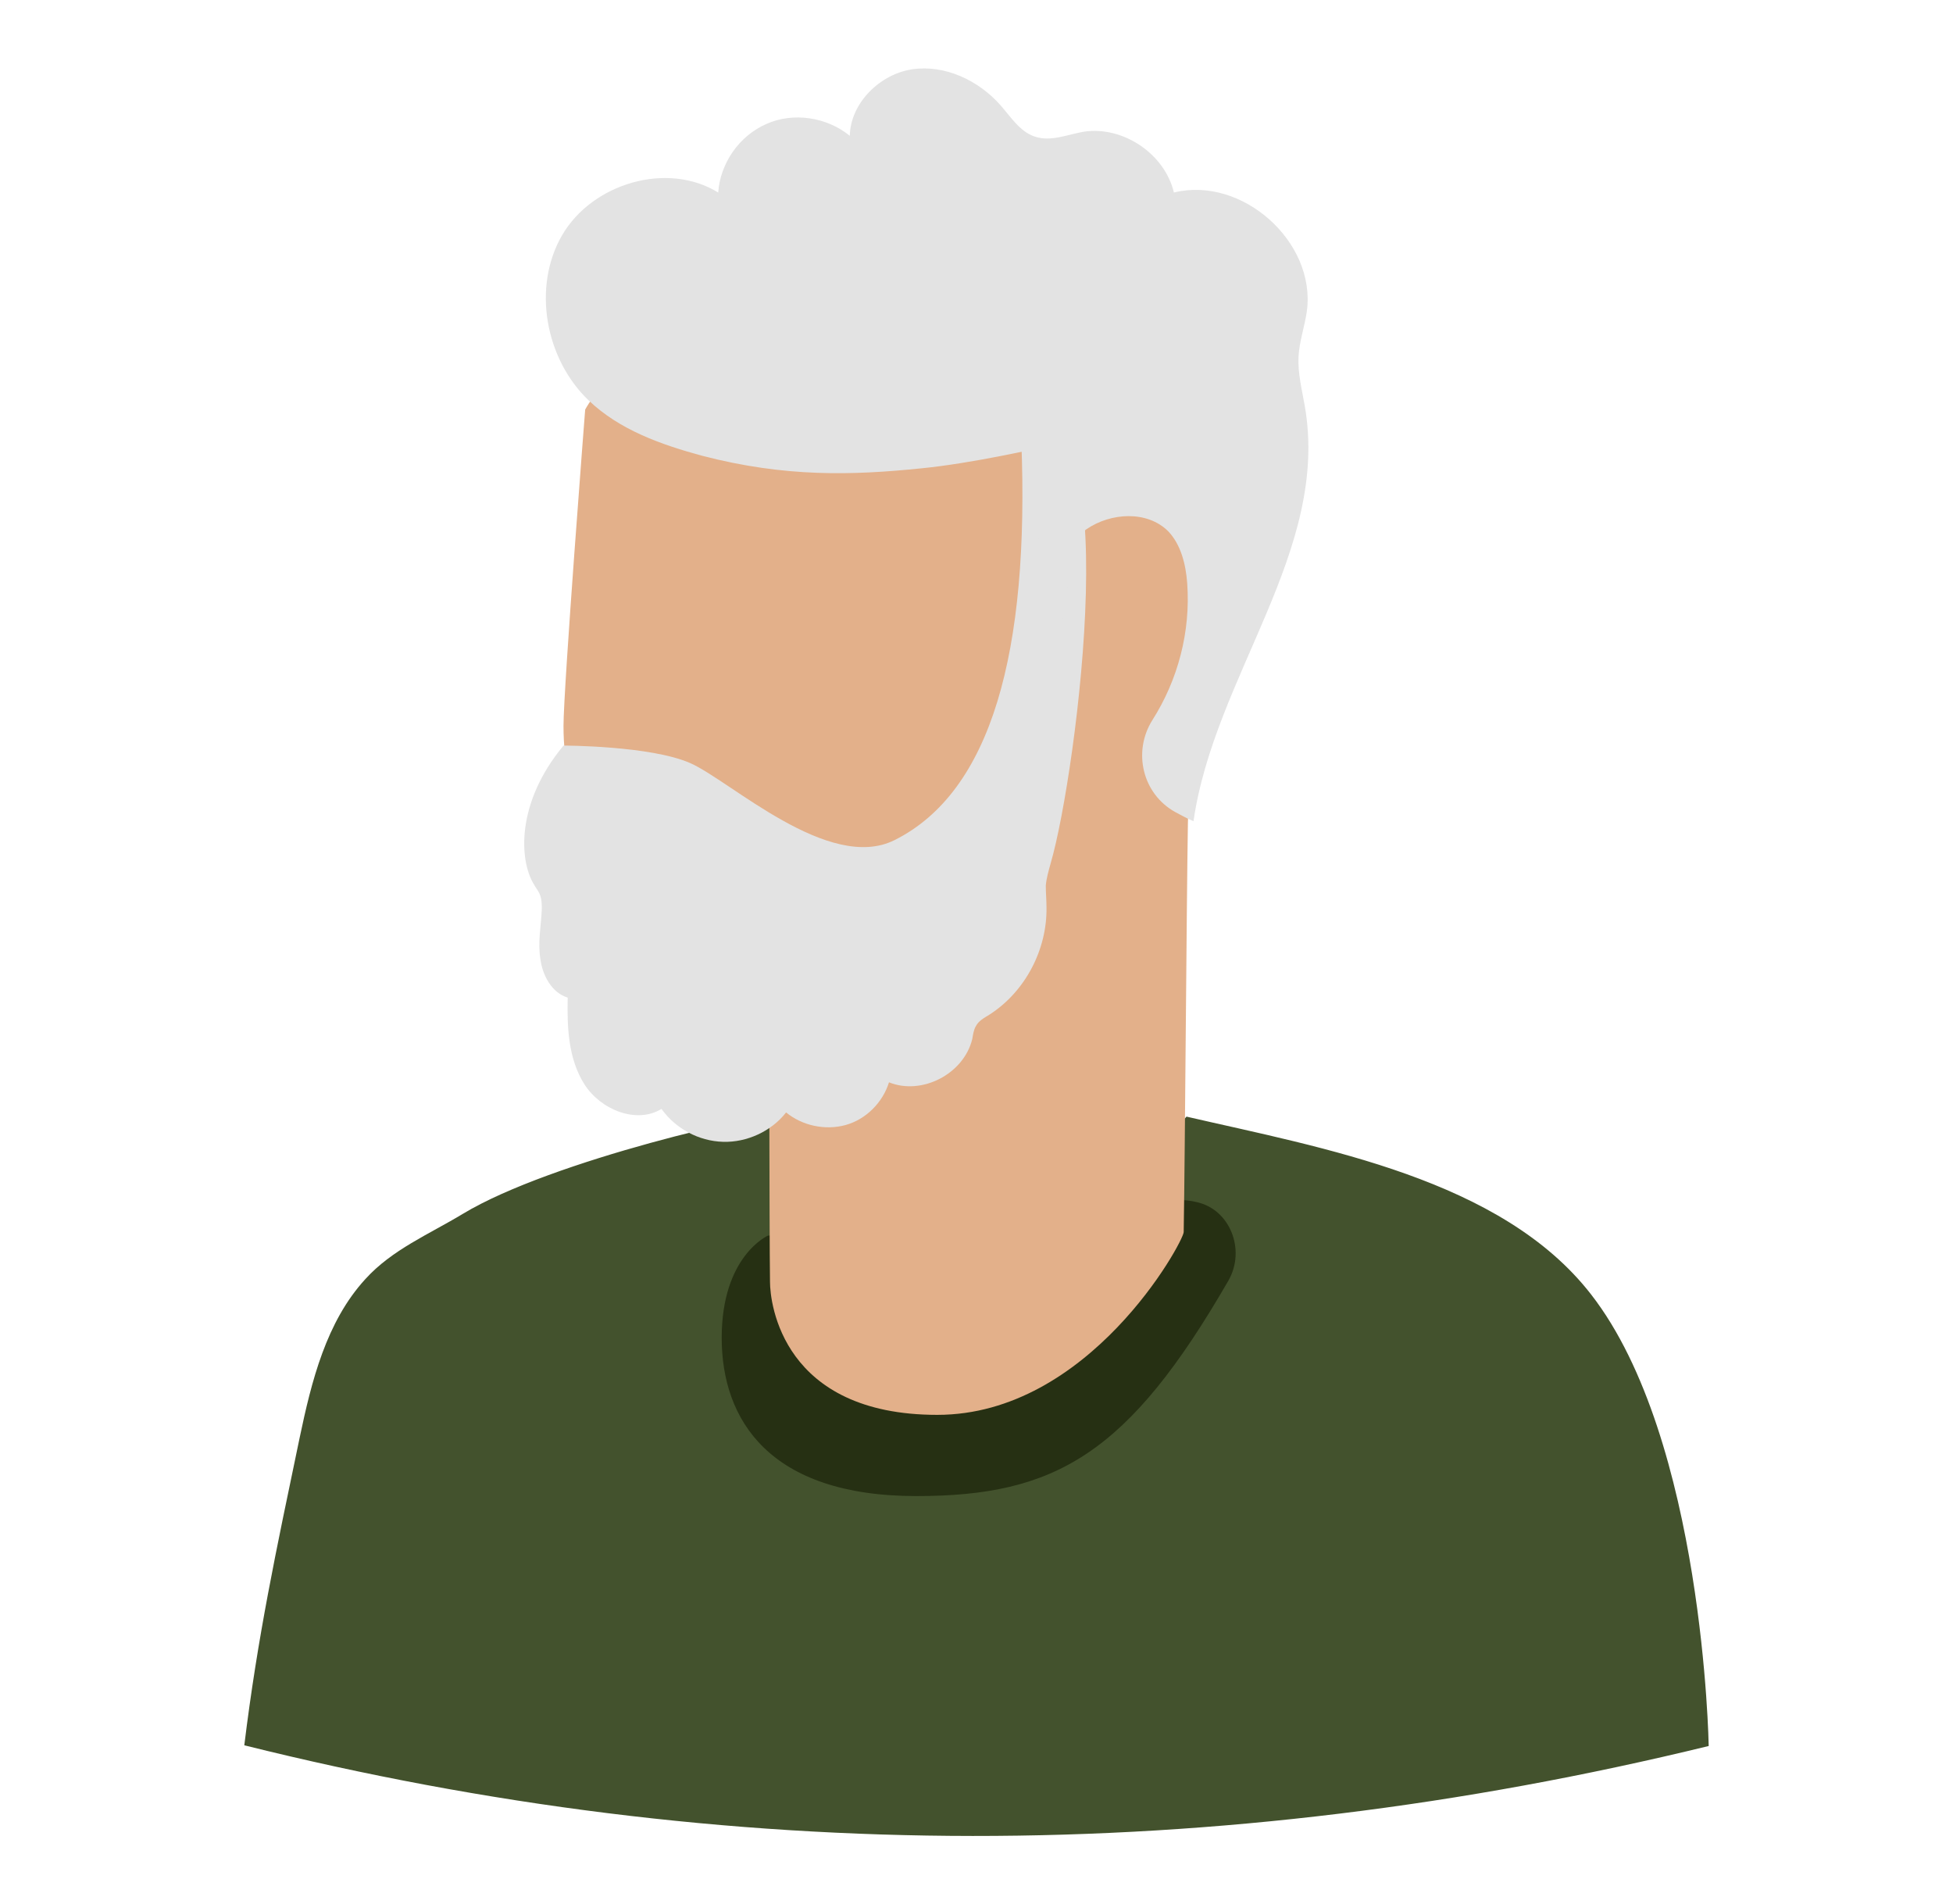
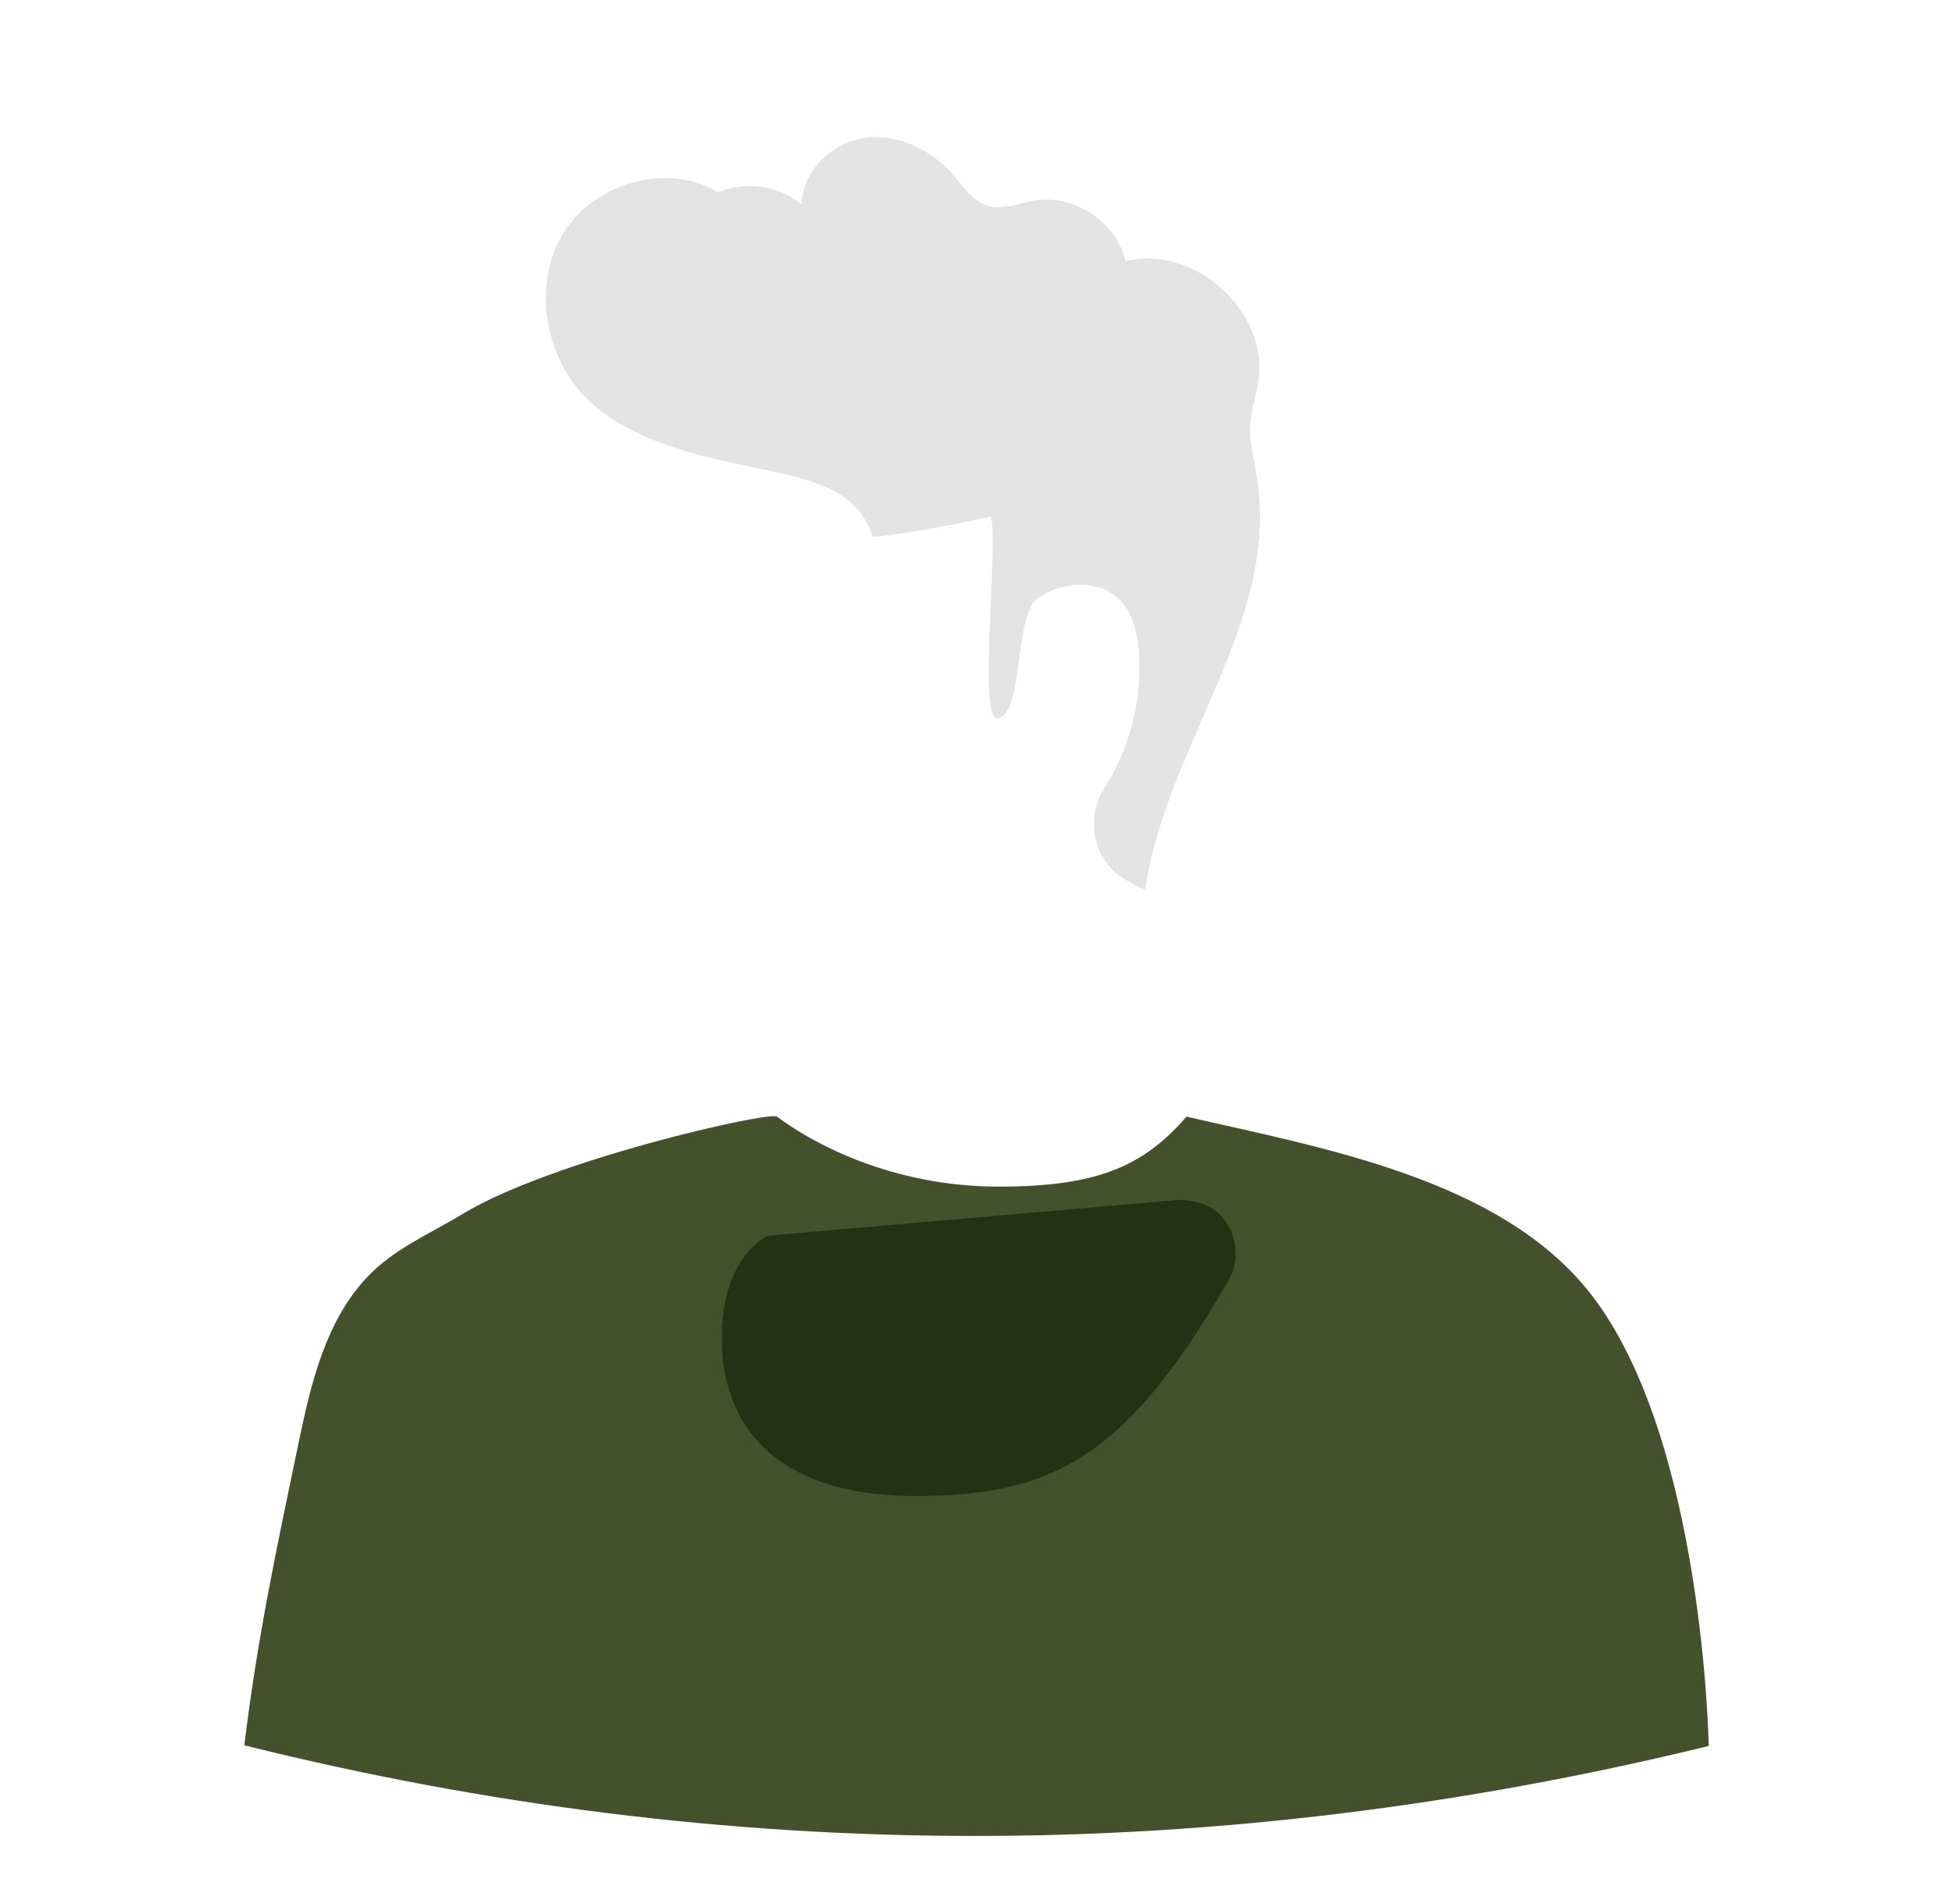
<svg xmlns="http://www.w3.org/2000/svg" version="1.1" id="Layer_1" x="0px" y="0px" viewBox="0 0 279 272" style="enable-background:new 0 0 279 272;" xml:space="preserve">
  <style type="text/css"> .st0{fill:#43522D;} .st1{fill:#263013;} .st2{fill:#E3B08A;} .st3{fill:#E3E3E3;} </style>
  <desc>Created with Sketch.</desc>
  <g>
    <path class="st0" d="M227.3,184.9c-12.8-16.5-38.3-20.9-57.8-25.4c-6,6.9-12.4,10-26.8,10c-15.4,0-26.8-6.3-31.7-10 c-1.1-0.8-32.2,6.2-44.9,13.9c-4.8,2.9-10.1,5.1-13.9,9.3c-5.6,6.1-7.7,14.6-9.4,22.7c-3.4,16.3-6,28.4-7.9,43.9 c69,17.2,138.7,17.3,209.2,0.1C244.1,249.4,243.4,205.6,227.3,184.9z" />
    <path class="st1" d="M109.7,176.5c0,0-6.6,2.9-6.6,14.6c0,11.7,6.8,22.6,27.8,22.6c19.9,0,30.3-6,44.6-30.8 c2.5-4.4,0.2-10.2-4.6-11.2c-0.8-0.2-1.7-0.3-2.6-0.3L109.7,176.5z" />
    <g>
-       <path class="st2" d="M80.5,103.7c0,5.4,1.1,11,4.4,15.3c2.8,3.6,6.8,6,10.8,8.3c4.4,2.5,9.1,5.2,14.1,4.9c0.1,6.8,0.1,44,0.2,50.9 c0,3.1,1.8,19,23.9,19c21.7,0,35.1-24.6,35.2-26.1c0.2-12.1,0.4-46.2,0.6-58.3c0.1-3.7,0.1-7.5,1.1-11.1c1-3.8,2.9-7.3,3.9-11 c0.9-3.3,1-6.7,1-10.1c0-4.6-0.2-9.3-1.5-13.8c-2.1-7.3-7.1-13.6-13.1-18.1c-6.1-4.6-13.2-7.5-20.5-9.6 c-12.9-3.7-26.9-4.7-40.1-1.5c-4.4,1.1-14.5,11.6-16.9,16C83.6,58.4,80.5,98.3,80.5,103.7z" />
-     </g>
-     <path class="st3" d="M80.5,106.5c-6.8,8.2-6.3,16.3-4.3,19.7c0.3,0.6,0.8,1.1,1,1.8c0.2,0.6,0.2,1.2,0.2,1.9 c-0.1,2.4-0.6,4.7-0.2,7.1c0.3,2.3,1.6,4.8,3.9,5.5c-0.1,4.3,0.1,8.8,2.4,12.4s7.4,5.7,11,3.5c2,2.8,5.3,4.6,8.8,4.7 c3.4,0.1,6.9-1.5,9-4.2c2.3,1.9,5.6,2.6,8.5,1.8c2.9-0.8,5.3-3.2,6.2-6.1c4.7,1.9,10.7-1.2,11.9-6.2c0.1-0.6,0.2-1.3,0.5-1.8 c0.4-0.8,1.2-1.2,2-1.7c5.1-3.3,8.2-9.3,8.1-15.3c0-1-0.1-2.1-0.1-3.1c0.1-1.1,0.4-2.1,0.7-3.2c3.8-13,11-69.8-4.2-60.4 c1.2,30.3-4.3,50.2-18.1,57.1c-9.4,4.7-23.5-8.5-29.2-11C92.9,106.5,80.5,106.5,80.5,106.5z" />
-     <path class="st3" d="M100.3,65.1c-5.9-1.6-11.8-3.7-16.2-7.9c-6.2-5.9-8.1-16.2-3.8-23.6s15-10.6,22.3-6.1c0.3-4.2,3-8.1,6.9-9.8 c3.8-1.7,8.6-1,11.9,1.7c0.1-4.7,4.3-8.8,8.9-9.5c4.7-0.7,9.5,1.6,12.6,5.1c1.5,1.7,2.8,3.8,4.9,4.5c2.3,0.8,4.7-0.3,7.1-0.7 c5.6-0.8,11.5,3.2,12.8,8.7c9.7-2.4,20.3,7,19,16.9c-0.3,2.2-1.1,4.4-1.2,6.6c-0.1,2.4,0.5,4.7,0.9,7c3.6,20.7-12.9,38.5-15.9,59.3 c-1-0.4-1.8-0.9-2.6-1.3c-4.7-2.6-6.1-8.6-3.3-13.1c3.7-5.8,5.5-12.7,5-19.6c-0.2-2.7-0.9-5.5-2.7-7.4c-3-3-8.2-2.7-11.7-0.3 c-3.5,2.4-2,16.7-5.8,17.2c-2.9,0.5,0.3-26.3-1-28.8c0,0-9.6,2.2-16.8,2.9C121.8,67.9,112.2,68.2,100.3,65.1z" />
+       </g>
+     <path class="st3" d="M100.3,65.1c-5.9-1.6-11.8-3.7-16.2-7.9c-6.2-5.9-8.1-16.2-3.8-23.6s15-10.6,22.3-6.1c3.8-1.7,8.6-1,11.9,1.7c0.1-4.7,4.3-8.8,8.9-9.5c4.7-0.7,9.5,1.6,12.6,5.1c1.5,1.7,2.8,3.8,4.9,4.5c2.3,0.8,4.7-0.3,7.1-0.7 c5.6-0.8,11.5,3.2,12.8,8.7c9.7-2.4,20.3,7,19,16.9c-0.3,2.2-1.1,4.4-1.2,6.6c-0.1,2.4,0.5,4.7,0.9,7c3.6,20.7-12.9,38.5-15.9,59.3 c-1-0.4-1.8-0.9-2.6-1.3c-4.7-2.6-6.1-8.6-3.3-13.1c3.7-5.8,5.5-12.7,5-19.6c-0.2-2.7-0.9-5.5-2.7-7.4c-3-3-8.2-2.7-11.7-0.3 c-3.5,2.4-2,16.7-5.8,17.2c-2.9,0.5,0.3-26.3-1-28.8c0,0-9.6,2.2-16.8,2.9C121.8,67.9,112.2,68.2,100.3,65.1z" />
  </g>
</svg>